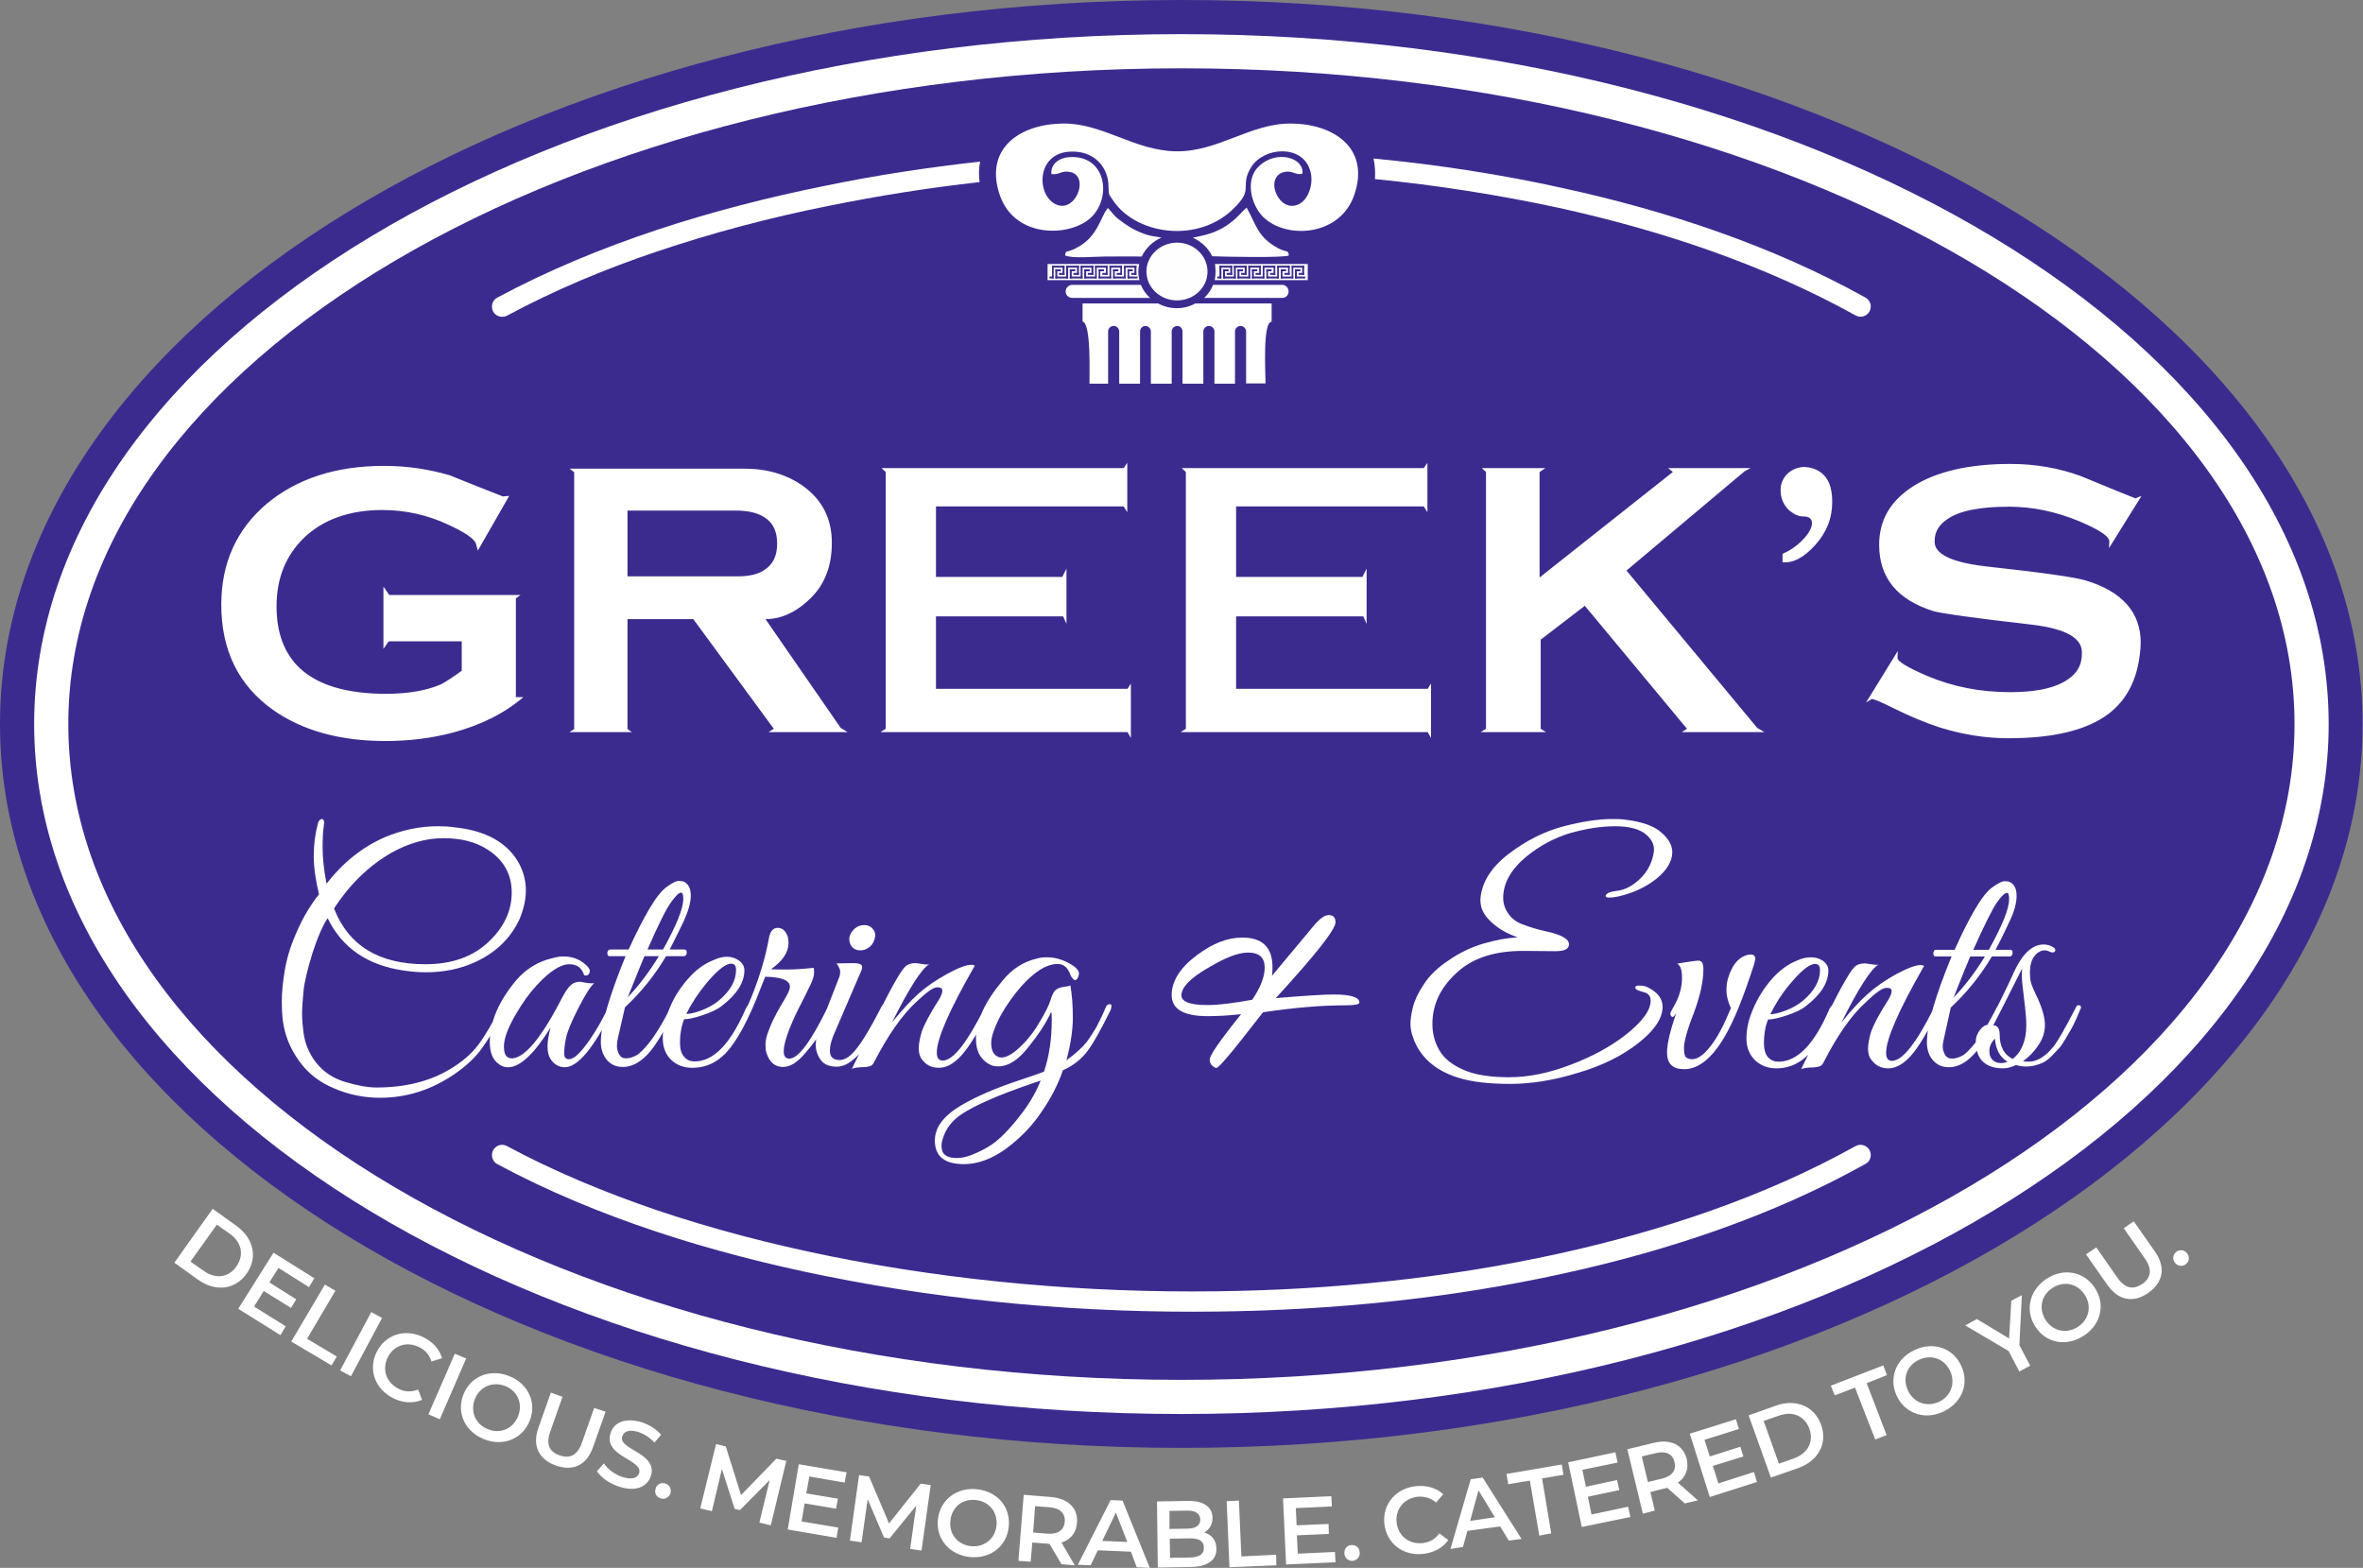
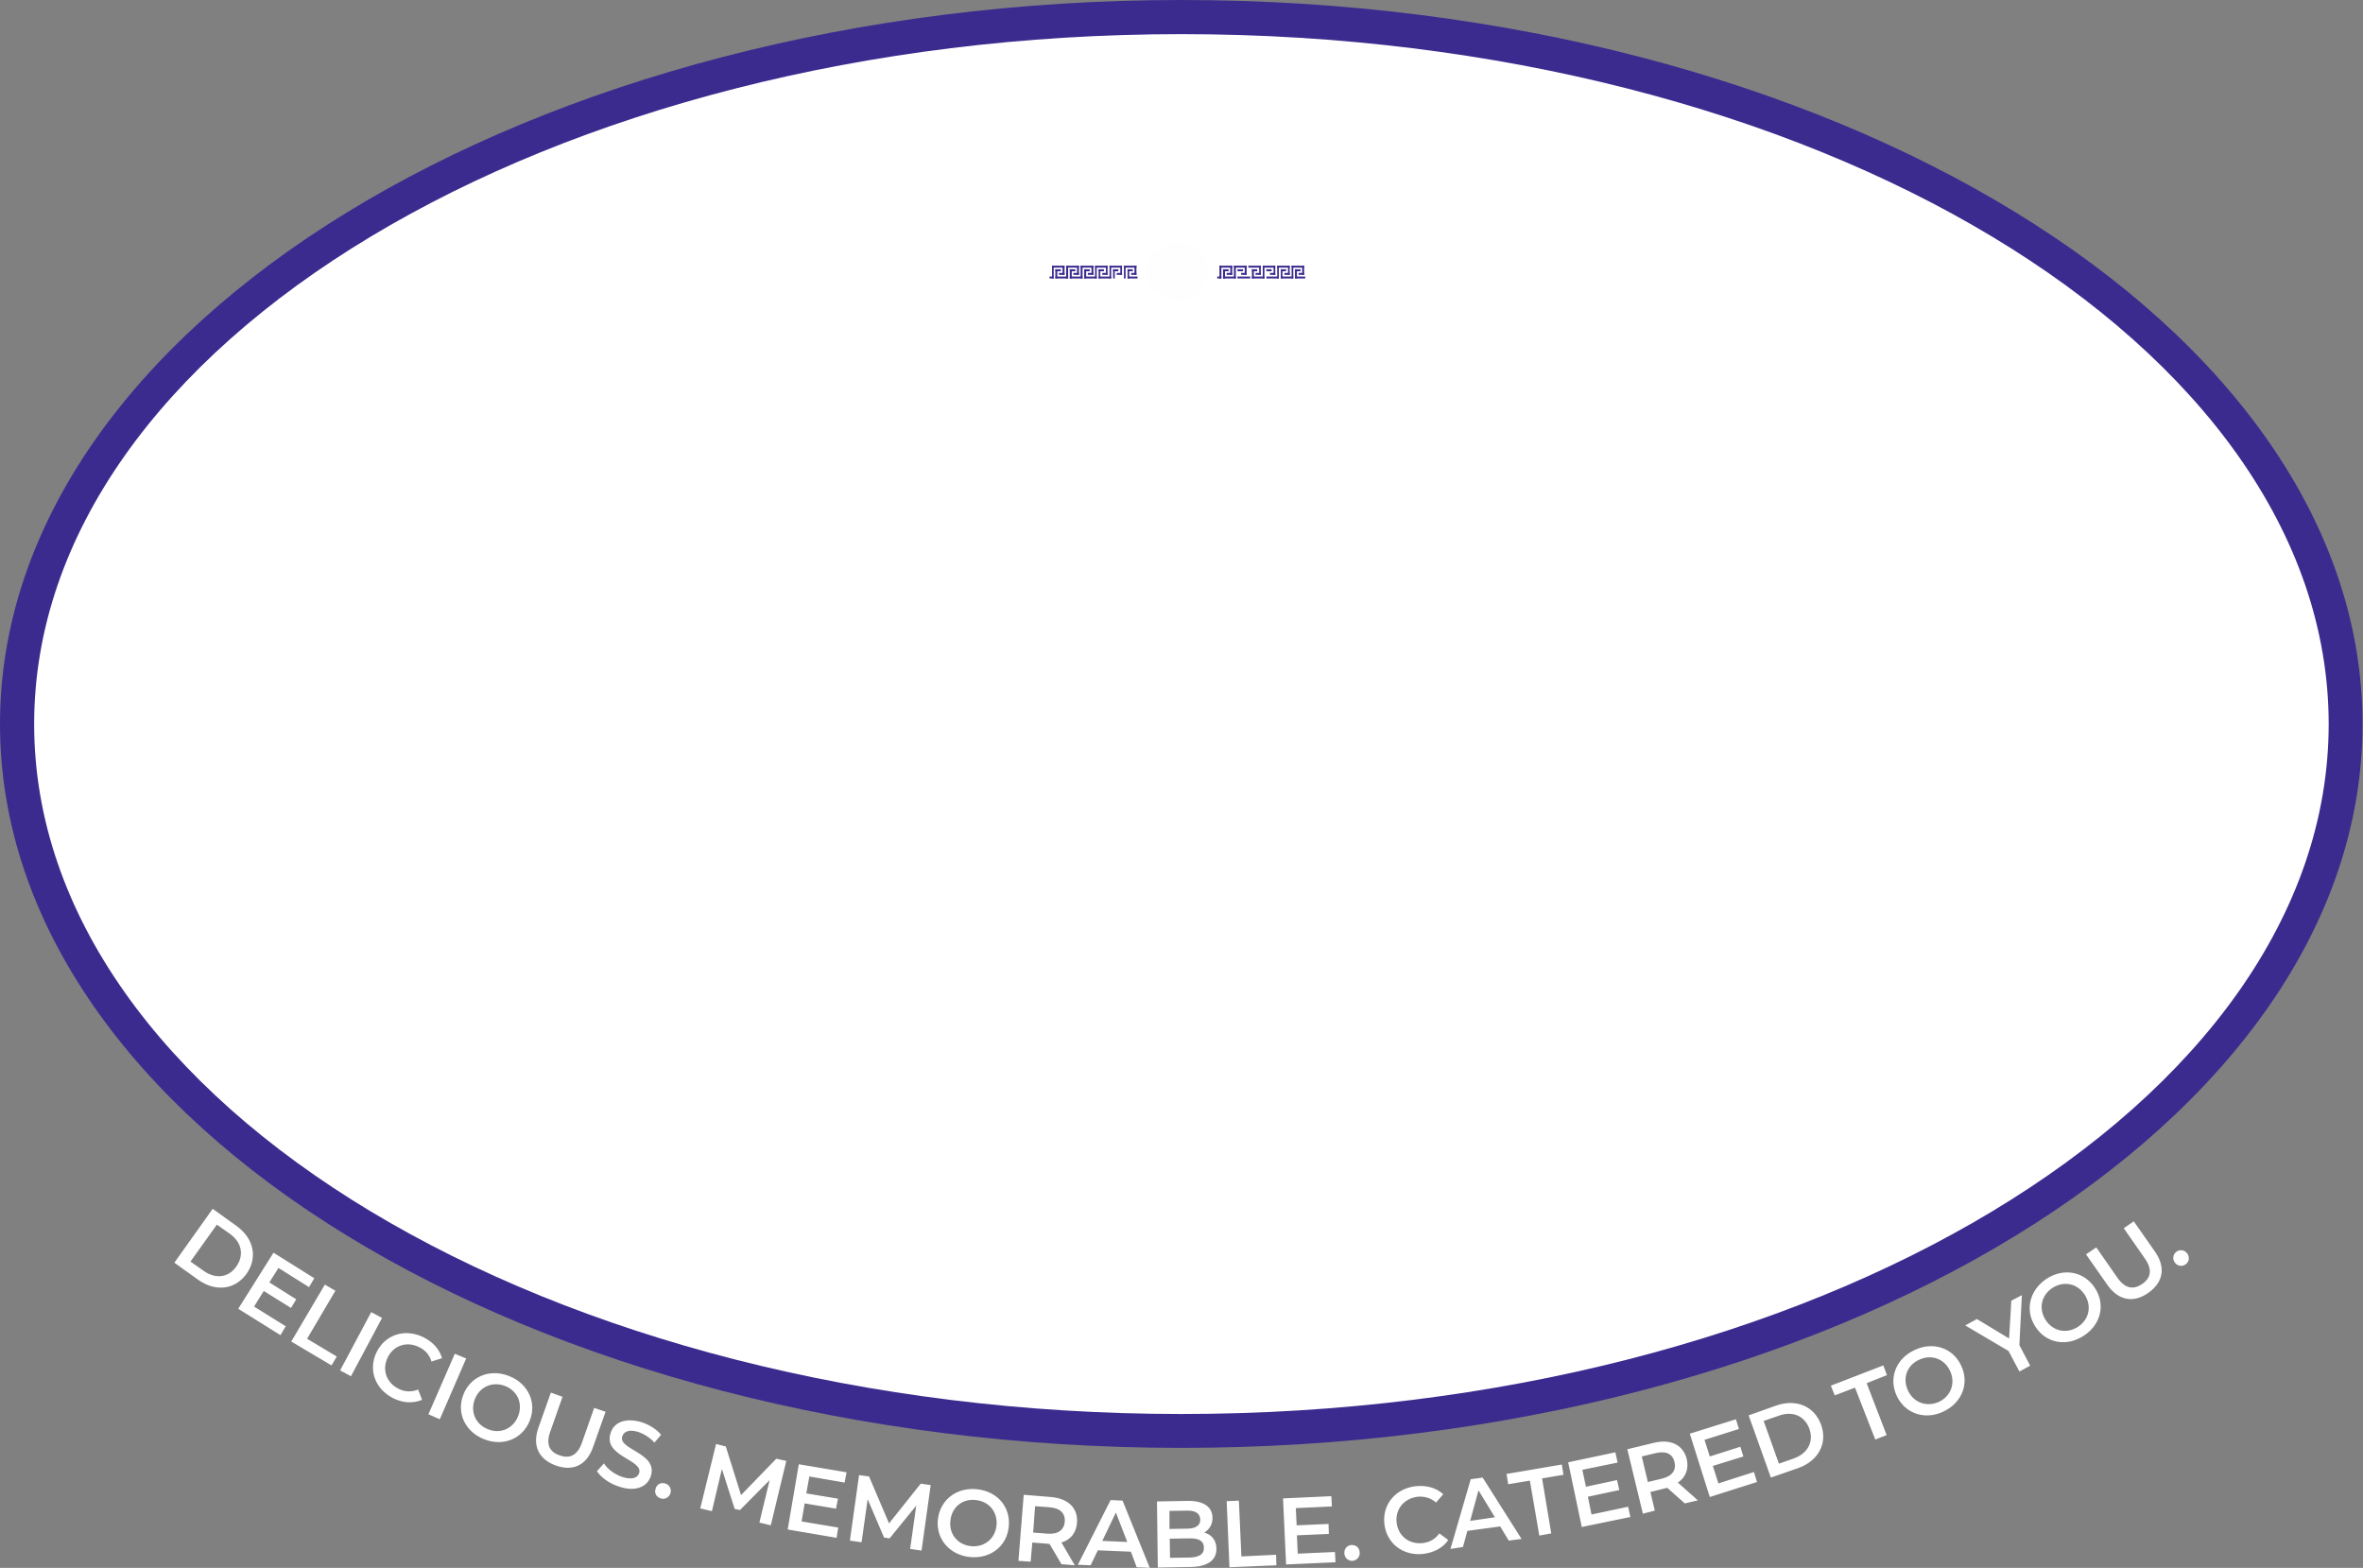
<svg xmlns="http://www.w3.org/2000/svg" width="100%" height="100%" viewBox="0 0 2571 1706" version="1.1" xml:space="preserve" style="fill-rule:evenodd;clip-rule:evenodd;stroke-linejoin:round;stroke-miterlimit:2;">
  <rect x="0" y="0" width="2571" height="1706" fill="#808080" stroke="none" />
  <g>
    <path d="M1285.4,1575.41c707.802,-0 1285.1,-353.75 1285.1,-787.554c-0,-433.804 -577.298,-787.856 -1285.1,-787.856c-707.801,-0 -1285.4,354.052 -1285.4,787.856c0,433.804 577.6,787.554 1285.4,787.554Z" style="fill:#3c2b8f;" />
    <path d="M1285.4,1538.55c687.562,0 1248.25,-337.436 1248.25,-750.698c-0,-413.564 -560.683,-750.699 -1248.25,-750.699c-687.561,0 -1248.24,337.135 -1248.24,750.699c0,413.262 560.683,750.698 1248.24,750.698Z" style="fill:#fff;" />
-     <path d="M1285.4,1501.4c667.02,0 1211.09,-320.519 1211.09,-713.541c0,-393.022 -544.067,-713.541 -1211.09,-713.541c-667.019,-0 -1211.09,320.519 -1211.09,713.541c-0,393.022 544.067,713.541 1211.09,713.541Z" style="fill:#3c2b8f;" />
    <path d="M569.443,758.553c-20.844,17.823 -46.522,30.511 -77.033,38.668c-22.959,6.042 -47.429,9.063 -73.106,9.063c-49.845,-0 -90.628,-11.48 -122.65,-34.137c-37.157,-26.584 -55.887,-64.648 -55.887,-114.191c0,-45.313 16.615,-81.867 49.241,-109.659c32.928,-27.49 75.523,-41.387 127.785,-41.387c25.074,0 48.939,3.625 71.596,10.271c19.334,7.855 38.366,15.407 57.7,22.959l6.948,-0.604l-34.137,59.512l-2.114,-7.552c-1.813,-5.438 -11.782,-12.084 -29.907,-20.542c-22.657,-10.573 -46.523,-16.011 -71.898,-16.011c-35.647,-0 -64.346,10.271 -85.19,30.209c-19.938,19.334 -29.907,44.106 -29.907,74.617c-0,29.001 8.458,51.356 25.375,67.366c19.938,18.428 51.054,27.793 93.649,27.793c24.469,-0 44.407,-3.625 59.814,-10.271c4.229,-2.115 11.782,-6.948 22.657,-14.803l-0,-32.022l-79.45,0l-5.74,8.157l0,-67.669l6.344,9.063l142.889,0l-5.135,3.625l-0,107.545l8.156,-0Zm352.844,38.064l-86.096,-0l5.739,-3.626l-87.606,-119.326l-71.596,0l-0,119.629l4.833,3.323l-67.97,-0l5.135,-3.323l0,-279.436l-4.833,-3.927l189.714,0c25.073,0 46.522,6.344 64.345,19.032c20.844,15.105 31.116,35.647 31.116,61.627c-0,24.469 -7.251,44.105 -21.751,58.908c-15.709,16.011 -32.626,24.167 -50.449,24.167l81.867,118.42l7.552,4.532Zm-76.732,-205.121c0,-12.386 -3.927,-21.448 -11.781,-27.188c-7.855,-6.042 -19.032,-8.761 -33.23,-8.761l-117.816,0l-0,71.596l119.024,-0c12.99,-0 22.959,-2.115 29.907,-6.948c9.365,-6.042 13.896,-15.407 13.896,-28.699Zm384.866,211.465l-3.625,-6.344l-268.862,-0l5.739,-3.626l0,-279.435l-4.531,-4.229l263.424,0l3.927,-5.74l0,53.773l-3.927,-6.344l-204.214,-0l0,76.731l137.452,0l4.531,-9.063l0,60.117l-3.625,-8.157l-138.358,0l0,78.846l208.444,0l3.625,-5.74l-0,59.211Zm326.561,-0l-3.625,-6.344l-268.862,-0l5.74,-3.626l-0,-279.435l-4.531,-4.229l263.424,0l3.927,-5.74l-0,53.773l-3.927,-6.344l-204.214,-0l-0,76.731l137.451,0l4.532,-9.063l-0,60.117l-3.625,-8.157l-138.358,0l-0,78.846l208.443,0l3.625,-5.74l0,59.211Zm362.813,-6.344l-90.024,-0l5.74,-3.626l-111.17,-133.826l-48.033,36.855l0,96.971l5.74,3.626l-70.991,-0l5.739,-3.626l0,-279.435l-4.531,-4.229l69.179,0l-6.344,4.229l0,114.795l145.004,-114.795l-5.135,-4.229l89.721,0l-6.344,3.323l-128.691,108.149l142.285,171.286l7.855,4.532Zm72.502,-263.425c0.906,4.23 1.208,8.459 1.208,12.99c0,17.824 -6.344,33.533 -18.73,47.127c-12.385,13.594 -24.167,19.636 -35.344,18.427l-0,-9.062c8.156,-3.626 15.406,-8.459 22.052,-15.407c6.646,-6.948 9.969,-12.99 9.969,-18.126c0,-4.833 -3.323,-7.25 -9.667,-7.25c-4.833,0 -9.667,-2.115 -14.802,-6.344c-6.344,-5.74 -9.667,-13.292 -9.667,-22.355c-0,-6.646 2.417,-12.385 6.948,-17.219c4.531,-4.531 10.573,-7.25 17.521,-7.854c8.157,-0 14.803,2.416 20.241,6.646c5.437,4.531 8.76,10.573 10.271,18.427Zm337.739,6.344l-35.345,56.794l0.302,-7.251c-0,-5.437 -10.875,-12.687 -32.324,-21.75c-25.376,-10.573 -51.054,-16.011 -76.731,-16.011c-32.022,-0 -54.679,4.531 -67.669,13.896c-8.761,6.042 -13.292,13.594 -13.292,22.959c-1.208,14.198 17.219,23.563 55.585,28.095c61.022,6.646 97.274,11.781 109.055,15.406c39.574,12.084 59.512,34.741 59.512,67.669c0,2.417 -0.302,4.531 -0.302,6.948c-0.302,2.115 -0.604,4.229 -0.604,5.438c-3.323,28.698 -14.803,50.449 -34.439,65.252c-23.563,17.521 -59.512,26.282 -108.451,26.282c-24.771,-0 -49.845,-3.928 -74.918,-11.782c-15.709,-5.136 -32.626,-12.084 -51.356,-21.449c-13.896,-6.948 -21.449,-9.969 -22.657,-9.364l-6.042,3.625l34.439,-55.887l-0.302,7.552c-0,3.625 10.875,10.271 32.626,19.636c28.094,11.782 57.699,17.521 89.721,17.521c24.771,0 44.105,-3.323 57.699,-10.573c13.595,-7.25 20.543,-17.219 20.543,-30.813c1.51,-16.917 -16.313,-27.491 -54.075,-32.022c-63.439,-7.25 -99.388,-12.386 -107.544,-14.803c-39.272,-12.385 -58.908,-36.251 -58.908,-72.2c-0,-26.584 12.083,-47.428 36.251,-63.137c25.375,-16.313 61.022,-24.771 106.638,-24.771c27.188,-0 52.866,4.531 76.731,13.292c19.636,8.156 39.575,16.313 59.21,24.167l6.647,-2.719Z" style="fill:#fff;fill-rule:nonzero;" />
    <path d="M413.564,1194.47c-17.219,-0 -34.136,-3.323 -50.147,-10.271c-16.011,-6.646 -28.699,-16.615 -38.064,-29.908c-9.667,-13.292 -15.407,-27.792 -17.521,-43.199c-0.907,-6.948 -1.209,-14.198 -1.209,-22.354c0,-7.855 0.907,-18.73 3.021,-31.72c2.115,-13.292 6.344,-27.793 13.292,-43.199c6.646,-15.407 14.803,-29.001 24.168,-40.783c-3.625,-15.104 -5.74,-29.001 -5.74,-41.386c-0,-12.688 1.51,-24.47 4.531,-35.647c0.302,-1.813 1.209,-3.021 2.115,-3.927c0.906,-0.605 1.813,-0.907 2.115,-0.907c2.416,0 3.021,2.719 2.114,8.157c-0.906,5.438 -1.208,13.292 -1.208,23.563c-0,9.969 1.208,22.959 4.229,38.668c17.824,-22.959 38.97,-39.876 63.137,-50.45c18.428,-7.854 38.064,-12.083 58.304,-12.083c6.042,-0 12.084,0.302 18.126,1.208c34.438,3.625 57.699,16.917 70.085,39.574c4.833,9.365 7.25,19.032 7.25,29.001c0,10.271 -2.417,20.542 -6.948,31.418c-9.969,21.448 -26.886,37.459 -50.751,47.73c-15.407,6.646 -32.324,9.969 -50.752,9.969c-7.854,0 -15.709,-0.604 -23.865,-1.812c-40.178,-5.74 -67.669,-24.772 -83.377,-57.096c-5.136,7.855 -10.876,20.542 -16.616,38.366c-5.437,17.823 -8.76,31.72 -9.666,41.386c-0.907,9.667 -1.511,17.522 -1.511,24.168c0,6.344 0.604,13.292 1.511,20.24c1.51,12.084 6.041,23.261 13.896,33.23c7.854,9.969 18.427,16.917 31.417,20.844c13.292,3.928 24.47,6.042 34.137,6.042c31.115,0 57.699,-6.646 79.45,-19.636c13.292,-7.854 23.563,-16.615 31.115,-26.584c7.553,-9.969 15.709,-23.865 24.168,-41.084c1.208,-3.021 2.719,-3.927 4.229,-3.021c1.208,0.906 1.208,3.021 -0.302,6.344c-8.459,17.219 -16.313,30.813 -23.563,40.782c-7.25,10.271 -17.219,19.636 -29.907,28.397c-25.074,17.219 -51.96,25.98 -81.263,25.98Zm-50.147,-206.027c15.708,40.48 48.939,60.72 99.388,60.72c28.397,0 51.053,-7.854 68.273,-23.865c16.917,-15.709 25.678,-33.834 25.678,-54.074c-0,-19.938 -8.761,-35.647 -26.282,-46.825c-12.99,-8.458 -29.001,-12.385 -48.033,-12.385c-19.032,-0 -38.064,5.437 -57.398,16.313c-24.167,14.198 -44.709,34.136 -61.626,60.116Zm283.06,81.263c-4.229,3.927 -9.969,12.99 -17.219,27.188c-7.251,14.198 -11.782,25.074 -13.292,32.022c-1.511,6.948 -2.115,12.688 -2.115,17.219c-0,4.229 1.51,6.344 5.135,6.344c4.23,-0 9.365,-3.927 15.709,-11.782c9.063,-11.177 18.126,-26.282 27.189,-44.407c0.906,-2.115 1.812,-3.323 3.02,-3.323c1.813,-0.906 2.719,-0 2.719,1.812c0,1.209 -0.302,2.417 -1.208,4.23c-20.542,41.386 -37.762,62.231 -51.96,62.231c-6.344,-0 -11.781,-3.021 -15.709,-9.365c-2.114,-3.323 -3.021,-7.855 -3.021,-13.292c0,-5.74 1.209,-12.386 3.323,-20.543c-17.823,28.699 -33.23,43.2 -46.22,43.2c-3.625,-0 -6.948,-0.907 -9.969,-3.323c-6.646,-4.532 -9.969,-12.688 -9.969,-24.168c0,-21.75 9.667,-44.105 28.397,-66.762c10.875,-12.688 24.167,-20.844 39.876,-24.47c4.229,-1.208 8.157,-1.812 12.084,-1.812c10.271,-0 19.032,3.625 25.98,10.875c2.416,2.417 3.021,4.834 2.114,6.948c-0.906,2.417 -2.719,3.323 -5.739,2.719c-2.417,-8.156 -7.855,-12.084 -16.011,-12.084c-9.667,0 -21.449,7.553 -35.647,22.959c-8.157,8.761 -15.709,19.334 -22.657,31.418c-8.459,14.5 -12.99,26.282 -12.99,35.043c-0,8.76 2.719,12.99 8.459,12.99c13.292,-0 31.115,-20.543 52.564,-61.627c4.229,-8.459 7.854,-14.198 10.875,-17.219c3.021,-3.021 6.646,-4.532 11.177,-4.532c0.907,0 3.021,0.604 6.646,1.209c3.927,0.604 6.646,0.604 8.459,0.302Zm7.25,64.043c0,-18.427 9.063,-49.543 26.886,-93.346l-17.521,-0c-0.906,-0 -1.813,-0.604 -2.115,-1.813c-0.302,-1.208 -0.302,-2.416 0.302,-3.625c0.605,-1.208 1.511,-1.812 2.719,-1.812l19.938,-0c8.157,-17.824 15.709,-32.626 22.657,-44.408c6.948,-11.782 13.292,-19.938 19.032,-23.865c5.74,-4.229 9.969,-6.344 12.688,-6.344c2.417,-0 4.229,0.302 5.437,0.604c5.136,2.417 7.855,7.552 7.855,15.407c-0,7.552 -2.719,16.917 -7.855,28.094c-5.135,10.876 -10.271,21.147 -15.104,30.512l16.011,-0c1.208,-0 2.114,0.604 2.416,1.812c0.303,1.209 0,2.417 -0.302,3.625c-0.604,1.209 -1.51,1.813 -2.718,1.813l-19.334,-0c-12.386,20.844 -27.189,39.272 -44.71,55.585l-7.854,34.136c-0.605,3.021 -0.907,5.74 -0.907,8.459c0,3.021 0.907,5.739 2.417,8.76c1.511,2.719 3.927,4.23 7.25,4.23c3.928,-0 8.157,-1.209 12.688,-3.928c10.876,-8.156 22.657,-25.073 35.647,-50.751c0.906,-2.115 2.115,-3.323 3.323,-3.625c1.208,-0.604 1.813,-0.302 2.115,0.604c0.302,1.208 -0,2.719 -0.907,5.136c-7.552,15.406 -13.292,26.282 -17.521,32.626c-12.084,19.636 -25.074,29.303 -38.668,29.303c-6.948,-0 -12.688,-2.417 -17.219,-7.553c-4.229,-5.135 -6.646,-11.781 -6.646,-19.636Zm67.669,-100.596c14.802,-26.584 22.052,-44.71 22.052,-55.283c0,-4.23 -0.906,-6.646 -2.416,-6.646c-2.417,-0 -6.042,3.625 -11.178,10.875c-5.135,6.948 -13.594,24.167 -25.375,51.054l16.917,-0Zm-4.532,7.25l-15.708,-0c-2.719,6.344 -8.761,21.146 -18.126,44.709c12.084,-12.687 23.261,-27.49 33.834,-44.709Zm27.491,68.575c-3.021,7.552 -4.532,16.011 -4.532,25.375c0,6.344 1.209,11.48 4.23,15.105c2.718,3.625 6.646,5.438 11.781,5.438c20.542,-0 38.97,-19.032 55.585,-57.398c1.511,-3.625 3.323,-5.135 5.438,-4.531c0.906,-0 1.51,0.604 1.51,1.51c0,0.907 -2.417,6.948 -7.552,17.522c-5.136,10.875 -10.271,19.636 -15.407,26.584c-11.177,15.708 -25.376,23.261 -42.293,23.261c-8.76,-0 -16.615,-2.719 -22.657,-8.459c-6.344,-6.042 -9.364,-13.896 -9.364,-23.865c-0,-10.271 2.416,-20.844 7.25,-32.022c4.531,-11.479 11.177,-22.053 19.636,-31.719c8.156,-9.667 17.521,-16.918 28.396,-21.147c5.136,-2.417 9.969,-3.625 14.803,-3.625c4.531,-0 9.063,1.51 12.99,4.229c3.927,3.021 5.74,6.646 5.74,10.271c-0,13.595 -8.157,26.282 -24.168,38.668c-4.833,3.927 -11.781,7.25 -20.844,10.271c-8.761,3.021 -15.709,4.532 -20.542,4.532Zm56.491,-53.773c-0,-4.531 -1.813,-6.646 -5.438,-6.646c-6.042,0 -15.709,7.553 -28.396,23.261c-7.553,9.365 -14.501,19.636 -20.241,31.418c3.928,-0 9.365,-1.208 16.615,-3.927c7.251,-2.719 13.595,-6.344 19.032,-10.876c12.386,-10.573 18.428,-21.448 18.428,-33.23Zm57.095,-29.303c0,10.272 -6.344,19.636 -19.032,28.699c4.532,0.302 10.272,0.302 17.824,0.302c7.552,0 16.917,-0.604 28.397,-1.812c0.604,0.906 0.604,2.718 0.604,5.437c-0,3.021 -1.209,7.251 -3.927,12.99c-2.719,5.74 -5.136,10.574 -7.251,14.803c-2.114,4.229 -4.229,8.156 -6.042,11.781c-1.812,3.625 -3.927,8.157 -6.343,13.595c-2.417,5.437 -4.23,10.271 -5.74,14.802c-5.74,16.917 -4.834,25.376 2.417,25.376c9.666,-0 23.563,-18.73 41.688,-55.887c1.511,-3.021 3.021,-4.23 3.927,-3.625c0.907,0.906 1.511,1.51 1.511,2.718c-0,0.907 -1.511,4.532 -4.229,10.272c-3.021,6.041 -6.042,12.083 -9.365,18.427c-3.625,6.344 -8.761,13.594 -16.011,21.751c-8.459,10.271 -16.615,15.407 -24.47,15.407c-8.76,-0 -14.802,-5.136 -18.125,-15.709c-0.604,-2.115 -0.906,-5.136 -0.906,-9.063c-0,-3.927 1.208,-9.365 3.927,-16.011c2.417,-6.948 6.646,-15.105 12.083,-24.771c5.74,-9.365 8.761,-15.105 9.365,-16.918c0.605,-1.51 1.209,-3.323 1.209,-4.833c-0,-6.948 -9.063,-10.573 -26.886,-10.875l-4.23,10.573c-13.896,36.855 -27.49,61.627 -40.48,74.314c-2.417,1.813 -3.323,1.209 -3.323,-2.114c-0,-0.604 0.302,-1.511 0.604,-2.417c12.386,-16.615 23.261,-35.949 32.626,-58.606c9.063,-22.657 15.407,-44.105 19.032,-64.647c1.51,-6.949 4.531,-10.272 9.365,-10.272c5.135,0 8.458,3.021 10.875,9.365c0.604,2.115 0.906,4.23 0.906,6.948Zm88.513,4.23c-3.323,2.719 -6.646,3.927 -10.573,3.927c-3.625,-0 -6.646,-1.208 -9.063,-3.927c-2.114,-2.719 -3.021,-6.042 -2.719,-9.969c0.605,-3.625 2.719,-6.948 5.74,-9.667c3.021,-2.719 6.646,-3.927 10.573,-3.927c3.625,-0 6.646,1.208 9.063,3.927c2.417,2.719 3.323,6.042 2.417,9.667c-0.604,3.927 -2.417,7.25 -5.438,9.969Zm-32.928,123.253c4.229,0 8.761,-2.114 13.292,-6.646c8.459,-8.156 18.73,-25.073 31.72,-50.449c1.51,-3.323 3.021,-4.532 4.531,-3.021c0.604,0.302 0.604,1.208 0.604,2.115c0,0.906 -0.906,3.323 -2.718,7.25c-1.511,3.927 -3.323,7.552 -4.834,10.573c-1.208,3.323 -4.229,8.459 -8.156,15.407c-4.23,6.948 -8.157,12.385 -11.48,16.313c-9.063,10.573 -17.823,15.708 -25.98,15.708c-8.156,0 -13.896,-2.416 -17.521,-7.25c-3.625,-5.135 -5.438,-10.573 -5.438,-16.615c0,-6.042 1.511,-12.688 4.532,-19.636l21.448,-54.981c0.302,-1.208 0.604,-3.02 0.604,-5.135c0,-2.417 -1.51,-5.136 -3.927,-8.761l18.428,-0.302c5.135,0 8.156,0.906 9.063,2.719c0.906,1.812 -0,4.833 -2.115,9.063l-26.886,62.533c-3.927,8.458 -5.74,15.406 -5.74,21.146c-0,6.646 3.625,9.969 10.573,9.969Zm147.119,-102.711c-27.792,48.335 -41.387,79.752 -41.387,94.555c0,5.739 2.115,8.76 6.344,8.76c11.48,0 26.584,-19.333 45.918,-58.001c1.511,-3.323 2.719,-4.532 4.23,-3.927c1.208,0.906 1.812,1.812 1.812,2.718c0,1.209 -0.302,2.417 -1.208,4.23c-11.782,23.865 -22.053,40.178 -30.209,49.241c-8.157,9.062 -16.313,13.594 -24.47,13.594c-8.156,-0 -14.198,-3.021 -18.73,-9.365c-2.114,-2.719 -3.323,-6.646 -3.323,-11.782c0,-5.135 1.209,-11.177 3.323,-18.427c2.417,-6.948 8.459,-18.73 18.73,-34.741c2.417,-4.229 3.625,-7.25 3.625,-9.667c0,-2.417 -1.812,-3.625 -5.74,-3.625c-3.927,0 -11.177,5.136 -21.75,15.105c-16.313,14.802 -31.72,37.157 -46.824,66.46c-1.209,2.417 -2.719,3.927 -4.532,4.229c-1.51,0.604 -4.833,1.209 -9.969,1.209c-4.833,0.302 -8.156,0.906 -9.667,1.812c3.625,-7.25 10.573,-21.75 21.147,-44.105c18.729,-38.97 31.115,-61.627 36.855,-67.065c2.719,-2.719 6.646,-3.927 11.177,-3.927c0.907,0 3.323,0.302 6.948,0.906c3.626,0.605 6.344,0.907 8.157,0.302c-8.157,4.532 -21.751,25.678 -40.48,63.138c10.573,-12.99 19.938,-23.261 28.698,-31.116c8.459,-7.552 19.032,-14.802 31.116,-21.448c12.083,-6.646 20.844,-9.969 26.282,-9.969c1.51,-0 2.719,0.302 3.927,0.906Zm-11.782,215.996c-21.146,-0 -31.719,-8.459 -31.719,-25.678c-0,-14.501 9.667,-27.188 29.303,-38.668c16.615,-9.667 37.761,-18.73 63.439,-27.188c11.782,-3.927 20.542,-6.948 25.98,-9.063c5.74,-16.917 8.458,-35.647 8.458,-55.887c0,-3.927 0,-6.948 -0.604,-9.063c-6.042,12.99 -14.802,25.98 -25.678,39.272c-12.99,16.313 -25.979,22.355 -38.667,19.032c-11.782,-5.136 -17.522,-14.802 -17.522,-29.001c0,-19.334 9.667,-40.48 29.001,-63.439c10.271,-12.688 22.657,-20.542 36.855,-23.865c3.928,-1.209 7.553,-1.511 11.48,-1.511c9.969,0 19.938,3.323 29.605,9.969c3.323,2.719 5.135,5.438 5.135,7.25c0,2.115 -0.604,3.928 -1.812,6.042c-1.511,1.813 -2.719,2.115 -4.229,0.604c-1.511,-1.51 -2.417,-2.718 -3.021,-4.229c-2.719,-8.156 -7.553,-12.386 -13.897,-12.386c-12.083,0 -25.375,8.157 -40.178,24.772c-8.156,9.365 -15.406,19.636 -21.448,30.209c-7.25,13.594 -10.876,23.865 -10.876,31.116c0,7.25 2.115,12.083 6.646,14.5c1.511,0.906 3.021,1.208 4.532,1.208c5.135,0 11.781,-3.625 19.334,-10.573c7.854,-7.25 15.104,-16.011 21.448,-26.886c6.646,-10.875 10.876,-19.334 12.688,-25.376c1.813,-6.042 3.927,-9.969 6.646,-11.479c2.417,-1.511 5.438,-2.417 8.459,-2.719c3.021,-0.302 5.135,-0.604 6.344,-1.511c1.812,9.97 2.718,21.751 2.718,35.345c0,13.594 -2.416,29.001 -6.948,46.22c10.271,-7.552 17.522,-14.198 22.053,-19.938c4.229,-5.74 7.552,-11.177 10.271,-15.709c2.417,-4.833 4.834,-9.364 6.948,-13.896c1.813,-4.531 3.323,-7.552 3.927,-9.063c0.605,-1.208 1.813,-2.114 3.323,-2.416c1.511,-0.302 2.417,0.302 2.417,2.114c0,1.209 -0.302,2.417 -0.906,4.23c-9.969,20.24 -18.126,35.042 -24.772,44.105c-6.646,9.063 -15.708,16.313 -27.188,21.449c-5.135,15.406 -12.99,30.511 -23.261,45.313c-9.969,15.105 -22.959,28.397 -38.366,39.877c-15.406,11.177 -30.813,16.917 -45.918,16.917Zm-24.469,-19.334c-0,8.458 5.438,12.688 16.313,12.688c6.646,-0 13.896,-1.813 22.053,-5.74c8.156,-3.625 14.802,-7.552 20.24,-11.782c9.063,-7.25 19.334,-18.427 30.209,-32.928c8.459,-11.479 14.802,-22.959 19.032,-33.834l-11.48,3.927c-35.042,12.084 -59.814,22.959 -74.012,32.324c-10.573,6.948 -17.522,15.709 -20.845,26.584c-1.208,3.323 -1.51,6.344 -1.51,8.761Z" style="fill:#fff;fill-rule:nonzero;" />
    <path d="M1388.11,1086.02c29.605,-2.417 50.751,-3.927 63.137,-3.927c18.428,-0 27.792,3.02 27.792,8.76c0,2.115 -5.437,3.021 -15.708,3.021c-24.772,0 -54.679,2.417 -89.118,7.552l-24.167,30.814c-15.709,19.938 -24.771,29.907 -26.886,29.907c-4.531,-1.813 -6.948,-4.834 -6.948,-9.365c-0,-4.531 11.479,-21.146 34.136,-49.241c-14.198,1.51 -26.282,2.115 -36.251,2.115c-26.282,-0 -39.272,-7.553 -39.272,-22.959c0,-15.105 9.063,-29.605 27.188,-43.199c17.22,-12.99 33.533,-19.334 49.544,-19.334c22.052,-0 32.928,10.573 32.928,32.323c-0,3.021 -0,6.042 -0.605,9.365l45.616,-54.678c6.646,-7.855 11.782,-11.48 16.011,-11.48c5.136,0 7.552,2.417 7.552,7.855c0,7.854 -21.75,35.344 -64.949,82.471Zm-25.678,1.812c9.063,-13.292 13.594,-25.073 13.594,-35.042c0,-10.876 -6.042,-16.313 -18.126,-16.313c-10.573,-0 -24.771,5.437 -42.897,16.313c-19.636,11.177 -29.605,21.448 -29.605,30.209c0,6.948 9.365,10.573 28.095,10.573c12.688,-0 29.001,-2.115 48.939,-5.74Z" style="fill:#fff;fill-rule:nonzero;" />
    <path d="M1692.62,1034.97l-35.949,-0.302c-29.302,0 -52.564,7.25 -69.179,21.449c-19.333,16.615 -29,35.949 -29,58.001c-0,10.271 2.416,19.636 7.25,28.095c4.833,8.76 13.292,16.011 25.678,21.448c12.385,5.74 29.303,8.459 50.449,8.459c21.146,-0 43.501,-4.531 67.064,-13.594c23.261,-8.761 43.2,-19.636 59.21,-32.022c18.428,-14.5 27.793,-26.886 27.793,-37.761c-0,-5.136 -2.719,-8.157 -8.157,-9.365c-5.437,-1.511 -8.156,-2.719 -8.458,-4.23c-0.302,-2.114 1.208,-3.021 5.135,-2.718c3.625,-0 6.948,0.906 9.365,2.416c9.969,5.136 15.105,12.084 15.105,20.543c-0,12.687 -8.761,25.677 -25.98,39.272c-17.521,13.896 -39.272,24.771 -65.856,32.625c-26.282,8.157 -51.054,12.084 -74.013,12.084c-22.959,0 -41.688,-2.115 -56.189,-6.646c-25.376,-7.854 -41.688,-22.355 -49.241,-43.199c-2.114,-5.438 -3.021,-10.573 -3.021,-15.407c0,-5.135 0.907,-11.177 2.719,-18.427c1.813,-7.251 5.74,-15.709 12.084,-25.074c6.042,-9.365 15.104,-18.126 27.188,-25.98c11.782,-8.156 24.47,-14.198 38.064,-18.125c13.594,-3.928 25.677,-6.042 36.553,-6.646c-11.48,-3.928 -20.845,-9.365 -28.699,-16.616c-7.854,-7.25 -11.782,-14.802 -11.782,-23.261l0,-2.114c1.511,-18.126 11.782,-34.137 30.512,-48.637c19.032,-14.5 38.668,-24.469 59.21,-29.907c20.542,-5.438 38.365,-8.157 53.47,-8.157c4.531,0 9.063,0 13.594,0.605c18.73,2.114 32.022,6.948 39.876,13.896c8.157,6.948 12.084,14.198 12.084,21.448c0,9.969 -5.74,19.636 -17.219,29.001c-11.48,9.063 -25.376,15.709 -41.689,19.334c-4.229,0.906 -7.25,1.208 -9.969,1.208c-2.417,0 -3.625,-0.604 -3.625,-2.114c0.906,-2.719 4.833,-4.23 11.479,-5.136c6.646,-0.604 13.293,-3.323 19.636,-7.854c12.386,-9.063 19.636,-21.147 21.449,-35.647l-0,-1.813c-0,-5.739 -2.719,-10.875 -8.157,-15.708c-6.646,-6.042 -18.125,-9.365 -33.834,-9.365c-16.011,-0 -32.324,2.719 -49.543,7.552c-16.917,5.136 -32.626,13.594 -46.824,25.074c-16.917,13.896 -25.678,29.001 -25.678,45.313c0,6.647 2.115,12.386 6.042,17.824c3.927,5.438 9.667,9.365 17.219,11.782c7.25,2.718 14.803,4.833 22.657,6.646c17.219,3.625 25.678,8.458 25.678,14.198c-0,5.135 -4.834,7.552 -14.501,7.552Zm217.205,8.761l-1.511,6.042c-11.479,35.647 -22.053,61.626 -31.72,77.939c-13.896,23.866 -28.698,35.647 -44.105,35.647c-12.688,0 -18.73,-6.042 -18.73,-18.125c0,-9.063 3.323,-23.563 9.969,-42.595c-2.416,3.625 -3.927,4.833 -5.135,3.323c-1.209,-1.209 -1.511,-2.719 -0.907,-4.532l6.042,-11.177c4.23,-8.761 6.344,-17.521 6.344,-26.282c0,-8.761 -1.812,-13.896 -5.437,-15.407c13.594,-2.416 21.448,-3.323 23.563,-3.323c2.114,0.302 3.625,1.209 4.229,3.021c0.604,1.813 0.906,3.625 0.906,6.042c0,13.594 -3.625,29.605 -10.573,48.335c-7.25,18.427 -10.573,31.115 -10.573,37.459c-0,6.344 0.906,9.969 3.021,10.875c1.812,1.209 3.927,1.511 6.042,1.511c5.739,-0 12.385,-4.531 19.636,-13.896c7.552,-9.365 14.802,-23.261 22.354,-41.689c-3.323,-7.25 -4.833,-13.594 -4.833,-19.032c-0,-5.437 0.604,-10.271 2.115,-14.5c3.927,-12.688 10.271,-20.845 19.031,-23.865c1.813,-0.605 3.626,-0.907 5.136,-0.907c3.625,0 5.136,1.511 5.136,5.136Zm13.896,65.554c-3.021,7.552 -4.532,16.011 -4.532,25.376c0,6.343 1.209,11.479 3.928,15.104c3.021,3.625 6.948,5.438 12.083,5.438c20.24,-0 38.97,-19.032 55.283,-57.398c1.813,-3.625 3.625,-5.135 5.74,-4.531c0.906,-0 1.51,0.604 1.51,1.51c0,0.907 -2.719,6.948 -7.552,17.824c-5.136,10.875 -10.271,19.636 -15.407,26.282c-11.479,15.709 -25.375,23.563 -42.293,23.563c-9.062,-0 -16.615,-3.021 -22.959,-8.761c-6.041,-6.042 -9.364,-13.896 -9.364,-23.865c-0,-10.271 2.416,-20.844 7.25,-32.022c4.833,-11.479 11.479,-22.052 19.636,-31.719c8.458,-9.667 17.823,-16.918 28.699,-21.147c5.135,-2.417 9.969,-3.323 14.802,-3.323c4.531,0 9.063,1.209 12.99,3.927c3.927,3.021 5.74,6.646 5.74,10.271c-0,13.595 -8.157,26.283 -24.168,38.668c-4.833,3.927 -11.781,7.25 -20.844,10.271c-9.063,3.021 -15.709,4.532 -20.542,4.532Zm56.491,-53.773c-0,-4.531 -1.813,-6.646 -5.438,-6.646c-6.344,0 -15.708,7.855 -28.396,23.261c-7.855,9.365 -14.501,19.939 -20.24,31.418c3.927,0 9.364,-1.208 16.615,-3.927c7.25,-2.719 13.594,-6.344 19.031,-10.875c12.386,-10.574 18.428,-21.449 18.428,-33.231Zm113.284,-4.531c-27.792,48.335 -41.386,79.752 -41.386,94.555c-0,5.74 2.115,8.76 6.344,8.76c11.479,0 26.584,-19.333 45.918,-58.001c1.51,-3.323 2.719,-4.532 4.229,-3.927c1.208,0.906 1.813,1.812 1.813,2.718c-0,1.209 -0.302,2.417 -1.209,4.23c-12.083,23.865 -22.052,40.48 -30.209,49.543c-8.156,9.063 -16.313,13.594 -24.469,13.594c-8.157,-0 -14.199,-3.323 -18.73,-9.667c-2.115,-2.719 -3.323,-6.646 -3.323,-11.782c-0,-5.135 1.208,-11.177 3.323,-18.427c2.417,-6.948 8.458,-18.73 18.73,-34.741c2.416,-3.927 3.625,-7.25 3.625,-9.667c-0,-2.416 -1.813,-3.323 -5.74,-3.323c-3.927,0 -11.177,4.834 -21.751,15.105c-16.313,14.5 -31.719,36.855 -46.824,66.46c-1.208,2.115 -2.719,3.625 -4.531,3.927c-1.511,0.605 -4.834,1.209 -9.969,1.209c-4.834,0.302 -8.157,0.906 -9.667,1.812c3.625,-7.25 10.573,-21.75 21.146,-44.105c18.73,-38.97 31.116,-61.325 36.855,-67.065c2.719,-2.718 6.646,-3.927 11.178,-3.927c0.906,0 3.323,0.302 6.948,0.906c3.625,0.605 6.344,0.907 8.156,0.303c-8.156,4.531 -21.75,25.677 -40.48,63.137c10.271,-12.99 19.938,-23.261 28.699,-31.116c8.458,-7.552 18.73,-14.802 30.813,-21.448c12.386,-6.646 21.147,-9.969 26.584,-9.969c1.511,-0 2.719,0.302 3.927,0.906Zm3.021,83.075c0,-18.427 8.761,-49.543 26.887,-93.346l-17.522,-0c-1.208,-0 -1.812,-0.604 -2.114,-1.813c-0.605,-1.208 -0.302,-2.416 0.302,-3.625c0.302,-1.208 1.208,-1.812 2.416,-1.812l20.241,-0c7.854,-17.824 15.406,-32.626 22.354,-44.408c6.949,-11.781 13.292,-19.938 19.032,-23.865c6.042,-4.229 10.271,-6.344 12.688,-6.344c2.719,-0 4.531,0.302 5.438,0.604c5.437,2.417 7.854,7.552 7.854,15.407c0,7.552 -2.417,16.917 -7.854,28.094c-5.136,10.876 -9.969,21.147 -15.105,30.512l16.313,-0c1.208,-0 1.813,0.604 2.115,1.812c0.302,1.209 0.302,2.417 -0.302,3.625c-0.605,1.209 -1.511,1.813 -2.417,1.813l-19.636,-0c-12.386,20.844 -27.188,39.272 -44.71,55.585l-7.552,34.136c-0.604,3.021 -1.208,5.74 -1.208,8.459c-0,3.021 0.906,5.74 2.416,8.76c1.511,2.719 4.23,4.23 7.553,4.23c3.625,-0 7.854,-1.209 12.688,-3.927c10.573,-8.157 22.656,-25.074 35.646,-50.752c0.907,-2.115 1.813,-3.323 3.021,-3.625c1.209,-0.604 2.115,-0.302 2.115,0.906c0.302,0.907 -0,2.417 -0.906,4.834c-7.251,15.406 -13.292,26.282 -17.522,32.928c-12.083,19.334 -24.771,29.001 -38.365,29.001c-6.948,-0 -12.688,-2.417 -17.22,-7.553c-4.531,-5.135 -6.646,-11.781 -6.646,-19.636Zm67.367,-100.596c14.802,-26.584 22.053,-44.71 22.053,-54.981c-0,-4.531 -0.605,-6.948 -2.115,-6.948c-2.719,-0 -6.344,3.625 -11.48,10.875c-4.833,7.25 -13.292,24.168 -25.375,51.054l16.917,-0Zm-4.229,7.25l-16.011,-0c-2.719,6.344 -8.761,21.146 -18.126,44.71c12.084,-12.386 23.563,-27.491 34.137,-44.71Zm41.386,113.889c3.021,0.604 5.136,0.604 6.042,0.604c9.063,-0 17.823,-5.136 26.584,-15.709c4.834,-5.74 13.292,-20.542 25.376,-44.105c0.302,-0.907 1.208,-1.511 2.115,-1.511c2.114,-0.302 3.02,0.604 3.02,2.417c0,0.302 -0.302,1.51 -1.51,3.625c-0.906,2.115 -1.813,4.531 -2.719,6.646c-0.906,2.115 -2.417,5.136 -4.229,9.063c-2.115,3.927 -3.927,7.25 -5.438,9.667c-1.51,2.718 -3.323,5.739 -5.437,9.062c-2.115,3.626 -4.532,6.344 -6.646,8.459l-7.251,7.552c-3.625,3.625 -8.156,6.344 -13.292,7.855c-8.156,2.719 -16.313,3.021 -24.167,0.604c-5.136,2.417 -9.667,3.625 -13.896,3.625c-15.709,-0 -25.376,-6.344 -28.699,-19.032c-0.604,-2.719 -1.208,-6.344 -1.208,-10.573c-0,-3.927 1.51,-7.854 4.229,-11.782c3.021,-3.927 5.74,-5.739 9.063,-6.041c11.479,-21.751 21.146,-41.387 29,-58.908c9.063,-19.032 19.636,-28.397 31.418,-28.397c3.021,-0 6.042,0.604 9.063,2.115c3.021,1.51 4.229,3.021 3.625,4.833c-0.906,1.813 -2.417,2.115 -5.136,1.208c-2.416,-1.208 -4.531,-1.812 -6.344,-1.812c-1.812,-0 -3.323,0.302 -4.531,0.906c-7.552,3.625 -11.479,11.48 -11.479,23.261c-0,6.344 0.906,11.48 2.718,15.407c1.813,4.229 3.625,8.459 6.042,13.292c5.136,11.479 7.552,21.146 7.552,28.397c0,7.25 -2.114,14.802 -6.948,21.75c-4.833,7.25 -10.271,12.99 -16.917,17.522Zm-11.177,-2.417c9.667,-7.552 14.802,-19.938 14.802,-36.855c0,-6.948 -0.906,-16.313 -2.416,-28.397c-1.511,-12.084 -2.417,-20.542 -2.417,-24.772c-0,-4.229 -0,-6.948 0.302,-8.458c-16.917,33.834 -27.49,54.679 -31.418,61.929c4.532,-0 6.948,3.323 6.948,9.969c0,13.292 4.834,22.052 14.199,26.584Zm-25.376,-9.063c0,1.511 0.302,3.021 0.302,4.531c1.813,6.042 6.042,9.063 12.688,9.063c2.417,0 4.834,-0.604 6.646,-1.51c-8.459,-5.136 -12.688,-13.594 -13.594,-25.074c-3.927,3.927 -6.042,8.459 -6.042,12.99Z" style="fill:#fff;fill-rule:nonzero;" />
    <path d="M1144.02,189.412c8.761,1.208 10.876,-4.532 21.147,-2.115c20.844,5.438 4.229,46.522 -17.522,34.439c-20.24,-10.876 -19.938,-56.19 18.126,-56.794c24.167,-0.604 38.668,15.709 40.178,34.741c0.906,13.292 -1.208,9.063 5.74,19.334c26.282,38.063 99.388,47.73 137.452,0.302c12.083,-14.501 0.604,-19.032 12.386,-37.762c13.896,-21.75 54.98,-24.469 63.741,3.323c4.833,14.501 -1.813,31.116 -10.271,36.251c-22.053,13.897 -40.178,-26.584 -19.334,-33.532c10.271,-3.323 14.198,3.927 21.449,1.208c1.812,-17.219 -27.793,-25.979 -46.825,-8.458c-16.313,14.5 -9.063,42.595 3.927,55.585c25.074,24.771 83.982,21.448 99.389,-24.168c17.219,-50.751 -22.657,-77.335 -69.784,-77.335c-43.803,-0 -78.543,30.813 -124.159,30.209c-45.616,-0.604 -80.055,-31.115 -124.16,-30.209c-46.522,0.906 -84.888,27.49 -67.669,77.94c16.615,48.032 77.94,45.616 99.993,23.563c22.355,-22.657 14.802,-67.669 -24.47,-64.95c-10.573,0.604 -20.542,7.25 -19.334,18.428Z" style="fill:#fff;" />
    <path d="M1321.95,287.289l100.898,0l0,17.522l-101.201,-0c0.605,-3.021 0.907,-6.042 0.907,-9.365c-0,-2.719 -0.302,-5.438 -0.604,-8.157Z" style="fill:#fff;" />
    <path d="M1139.79,287.289l99.69,0c-0.604,2.719 -0.906,5.438 -0.906,8.157c0,3.323 0.302,6.344 1.209,9.365l-99.993,-0l0,-17.522Z" style="fill:#fff;" />
    <path d="M1318.93,278.831c16.01,0.604 78.544,1.812 83.377,-0.906c-0.906,-7.251 -2.417,-1.813 -15.407,-9.969c-18.729,-11.48 -20.542,-24.168 -30.511,-41.991c-4.531,3.625 -7.552,7.854 -12.084,11.781c-18.427,16.918 -36.251,18.428 -46.522,20.845c9.365,4.229 16.917,11.479 21.147,20.24Z" style="fill:#fff;" />
    <path d="M1263.65,258.591c-4.834,-1.209 -10.876,-1.511 -15.407,-3.021c-13.292,-4.229 -21.146,-9.365 -31.417,-17.219c-5.74,-4.532 -6.949,-7.553 -11.48,-12.084l-2.719,3.927c-6.344,11.177 -10.573,27.49 -28.699,38.064c-2.114,1.208 -5.437,3.021 -8.76,4.229c-6.042,2.115 -5.438,-0 -6.344,5.438c7.854,3.625 32.324,1.208 42.595,1.208c13.594,-0 27.188,-0.302 40.782,-0c4.23,-9.063 12.084,-16.615 21.449,-20.542Z" style="fill:#fff;" />
    <path d="M1280.57,326.864c18.428,-0 33.23,-13.897 33.23,-31.418c0,-17.219 -14.802,-31.418 -33.23,-31.418c-18.126,0 -33.23,14.199 -33.23,31.418c-0,17.521 15.104,31.418 33.23,31.418Z" style="fill:#fefefe;" />
    <path d="M1166.68,309.946l74.617,0c2.115,5.438 5.74,10.272 9.969,14.199l-84.586,-0c-3.927,-0 -7.25,-3.021 -7.25,-6.948c0,-3.928 3.323,-7.251 7.25,-7.251Zm153.161,0l75.221,0c3.927,0 6.948,3.323 6.948,7.251c-0,3.927 -3.021,6.948 -6.948,6.948l-84.888,-0c4.229,-3.927 7.552,-8.761 9.667,-14.199Z" style="fill:#fff;" />
    <rect x="1141.91" y="300.884" width="4.531" height="2.115" style="fill:#3c2b8f;" />
    <rect x="1144.63" y="289.102" width="1.813" height="13.896" style="fill:#3c2b8f;" />
    <rect x="1144.63" y="289.102" width="13.594" height="2.115" style="fill:#3c2b8f;" />
    <rect x="1156.11" y="289.102" width="2.115" height="9.969" style="fill:#3c2b8f;" />
    <rect x="1152.18" y="296.956" width="6.042" height="2.115" style="fill:#3c2b8f;" />
    <rect x="1148.25" y="293.029" width="6.042" height="2.115" style="fill:#3c2b8f;" />
    <rect x="1148.25" y="293.029" width="2.115" height="9.969" style="fill:#3c2b8f;" />
    <rect x="1148.25" y="300.884" width="13.896" height="2.115" style="fill:#3c2b8f;" />
    <rect x="1160.03" y="289.102" width="2.115" height="13.896" style="fill:#3c2b8f;" />
    <rect x="1160.03" y="289.102" width="13.896" height="2.115" style="fill:#3c2b8f;" />
    <rect x="1171.82" y="289.102" width="2.115" height="9.969" style="fill:#3c2b8f;" />
    <rect x="1167.89" y="296.956" width="6.042" height="2.115" style="fill:#3c2b8f;" />
    <rect x="1163.96" y="293.029" width="6.042" height="2.115" style="fill:#3c2b8f;" />
    <rect x="1163.96" y="293.029" width="2.115" height="9.969" style="fill:#3c2b8f;" />
    <rect x="1163.96" y="300.884" width="13.896" height="2.115" style="fill:#3c2b8f;" />
    <rect x="1175.74" y="289.102" width="2.115" height="13.896" style="fill:#3c2b8f;" />
    <rect x="1175.74" y="289.102" width="13.896" height="2.115" style="fill:#3c2b8f;" />
    <rect x="1187.52" y="289.102" width="2.115" height="9.969" style="fill:#3c2b8f;" />
    <rect x="1183.6" y="296.956" width="6.042" height="2.115" style="fill:#3c2b8f;" />
    <rect x="1179.67" y="293.029" width="6.042" height="2.115" style="fill:#3c2b8f;" />
    <rect x="1179.67" y="293.029" width="2.115" height="9.969" style="fill:#3c2b8f;" />
    <rect x="1179.67" y="300.884" width="13.594" height="2.115" style="fill:#3c2b8f;" />
    <rect x="1191.45" y="289.102" width="1.813" height="13.896" style="fill:#3c2b8f;" />
    <rect x="1191.45" y="289.102" width="13.594" height="2.115" style="fill:#3c2b8f;" />
    <rect x="1203.23" y="289.102" width="1.813" height="9.969" style="fill:#3c2b8f;" />
    <rect x="1199.31" y="296.956" width="5.74" height="2.115" style="fill:#3c2b8f;" />
    <rect x="1195.38" y="293.029" width="5.74" height="2.115" style="fill:#3c2b8f;" />
    <rect x="1195.38" y="293.029" width="1.813" height="9.969" style="fill:#3c2b8f;" />
    <rect x="1195.38" y="300.884" width="13.594" height="2.115" style="fill:#3c2b8f;" />
    <rect x="1207.16" y="289.102" width="1.813" height="13.896" style="fill:#3c2b8f;" />
    <rect x="1207.16" y="289.102" width="13.594" height="2.115" style="fill:#3c2b8f;" />
    <rect x="1218.94" y="289.102" width="1.813" height="9.969" style="fill:#3c2b8f;" />
    <rect x="1215.01" y="296.956" width="5.74" height="2.115" style="fill:#3c2b8f;" />
    <rect x="1211.09" y="293.029" width="5.74" height="2.115" style="fill:#3c2b8f;" />
    <rect x="1211.09" y="293.029" width="1.813" height="9.969" style="fill:#3c2b8f;" />
-     <rect x="1211.09" y="300.884" width="13.594" height="2.115" style="fill:#3c2b8f;" />
    <rect x="1222.87" y="289.102" width="1.813" height="13.896" style="fill:#3c2b8f;" />
    <rect x="1222.87" y="289.102" width="13.594" height="2.115" style="fill:#3c2b8f;" />
    <rect x="1234.35" y="289.102" width="2.115" height="9.969" style="fill:#3c2b8f;" />
    <rect x="1230.72" y="296.956" width="5.74" height="2.115" style="fill:#3c2b8f;" />
    <rect x="1226.8" y="293.029" width="5.74" height="2.115" style="fill:#3c2b8f;" />
    <rect x="1226.8" y="293.029" width="1.813" height="9.969" style="fill:#3c2b8f;" />
    <rect x="1226.8" y="300.884" width="10.875" height="2.115" style="fill:#3c2b8f;" />
    <rect x="1324.37" y="300.884" width="4.531" height="2.115" style="fill:#3c2b8f;" />
    <rect x="1326.79" y="289.102" width="2.115" height="13.896" style="fill:#3c2b8f;" />
    <rect x="1326.79" y="289.102" width="13.896" height="2.115" style="fill:#3c2b8f;" />
    <rect x="1338.57" y="289.102" width="2.115" height="9.969" style="fill:#3c2b8f;" />
    <rect x="1334.64" y="296.956" width="6.042" height="2.115" style="fill:#3c2b8f;" />
    <rect x="1330.71" y="293.029" width="6.042" height="2.115" style="fill:#3c2b8f;" />
    <rect x="1330.71" y="293.029" width="2.115" height="9.969" style="fill:#3c2b8f;" />
    <rect x="1330.71" y="300.884" width="13.896" height="2.115" style="fill:#3c2b8f;" />
    <rect x="1342.5" y="289.102" width="2.115" height="13.896" style="fill:#3c2b8f;" />
    <rect x="1342.5" y="289.102" width="13.896" height="2.115" style="fill:#3c2b8f;" />
    <rect x="1354.28" y="289.102" width="2.115" height="9.969" style="fill:#3c2b8f;" />
    <rect x="1350.35" y="296.956" width="6.042" height="2.115" style="fill:#3c2b8f;" />
    <rect x="1346.42" y="293.029" width="6.042" height="2.115" style="fill:#3c2b8f;" />
-     <rect x="1346.42" y="293.029" width="2.115" height="9.969" style="fill:#3c2b8f;" />
    <rect x="1346.42" y="300.884" width="13.896" height="2.115" style="fill:#3c2b8f;" />
-     <rect x="1358.21" y="289.102" width="2.115" height="13.896" style="fill:#3c2b8f;" />
    <rect x="1358.21" y="289.102" width="13.594" height="2.115" style="fill:#3c2b8f;" />
    <rect x="1369.99" y="289.102" width="1.813" height="9.969" style="fill:#3c2b8f;" />
    <rect x="1366.06" y="296.956" width="5.74" height="2.115" style="fill:#3c2b8f;" />
    <rect x="1362.13" y="293.029" width="5.74" height="2.115" style="fill:#3c2b8f;" />
    <rect x="1362.13" y="293.029" width="2.115" height="9.969" style="fill:#3c2b8f;" />
    <rect x="1362.13" y="300.884" width="13.594" height="2.115" style="fill:#3c2b8f;" />
    <rect x="1373.91" y="289.102" width="1.813" height="13.896" style="fill:#3c2b8f;" />
    <rect x="1373.91" y="289.102" width="13.594" height="2.115" style="fill:#3c2b8f;" />
    <rect x="1385.7" y="289.102" width="1.813" height="9.969" style="fill:#3c2b8f;" />
    <rect x="1381.77" y="296.956" width="5.74" height="2.115" style="fill:#3c2b8f;" />
    <rect x="1377.84" y="293.029" width="5.74" height="2.115" style="fill:#3c2b8f;" />
-     <rect x="1377.84" y="293.029" width="1.813" height="9.969" style="fill:#3c2b8f;" />
    <rect x="1377.84" y="300.884" width="13.594" height="2.115" style="fill:#3c2b8f;" />
    <rect x="1389.62" y="289.102" width="1.813" height="13.896" style="fill:#3c2b8f;" />
    <rect x="1389.62" y="289.102" width="13.594" height="2.115" style="fill:#3c2b8f;" />
    <rect x="1401.4" y="289.102" width="1.813" height="9.969" style="fill:#3c2b8f;" />
    <rect x="1397.48" y="296.956" width="5.74" height="2.115" style="fill:#3c2b8f;" />
    <rect x="1393.55" y="293.029" width="5.74" height="2.115" style="fill:#3c2b8f;" />
    <rect x="1393.55" y="293.029" width="1.813" height="9.969" style="fill:#3c2b8f;" />
    <rect x="1393.55" y="300.884" width="13.594" height="2.115" style="fill:#3c2b8f;" />
    <rect x="1405.33" y="289.102" width="1.813" height="13.896" style="fill:#3c2b8f;" />
    <rect x="1405.33" y="289.102" width="13.594" height="2.115" style="fill:#3c2b8f;" />
    <rect x="1416.81" y="289.102" width="2.115" height="9.969" style="fill:#3c2b8f;" />
    <rect x="1412.88" y="296.956" width="6.042" height="2.115" style="fill:#3c2b8f;" />
    <rect x="1408.96" y="293.029" width="6.042" height="2.115" style="fill:#3c2b8f;" />
    <rect x="1408.96" y="293.029" width="2.115" height="9.969" style="fill:#3c2b8f;" />
    <rect x="1408.96" y="300.884" width="11.177" height="2.115" style="fill:#3c2b8f;" />
    <path d="M551.62,1247.04c51.658,27.792 106.638,50.449 162.223,69.481c61.627,20.844 124.764,37.157 188.506,50.147c138.056,27.793 280.945,40.178 421.418,38.366c124.764,-1.511 250.736,-14.198 372.782,-41.085c110.867,-24.469 222.641,-61.324 322.332,-116.909c5.437,-3.021 12.083,-0.907 15.104,4.229c3.021,5.438 1.209,12.386 -4.229,15.105c-101.503,56.793 -215.392,94.554 -328.676,119.326c-123.254,27.188 -250.736,39.876 -377.011,41.387c-142.285,1.812 -286.685,-10.574 -425.95,-38.668c-121.743,-24.47 -247.413,-62.835 -357.072,-121.743c-5.438,-3.021 -7.25,-9.667 -4.532,-15.105c3.021,-5.438 9.667,-7.552 15.105,-4.531Z" style="fill:#fff;" />
    <path d="M551.62,343.479c51.658,-27.793 106.638,-50.752 162.223,-69.482c61.627,-20.844 124.764,-37.459 188.506,-50.147c53.772,-10.875 108.451,-19.636 163.432,-25.678c-0.907,-7.552 -0.907,-15.104 0.604,-22.354c-56.794,6.343 -112.983,14.802 -168.266,26.282c-121.743,24.469 -247.413,62.835 -357.072,121.743c-5.438,2.718 -7.25,9.667 -4.532,15.104c3.021,5.438 9.667,7.25 15.105,4.532Zm944.34,-148.63c67.366,6.646 134.733,17.22 200.589,31.418c110.867,24.469 222.641,61.627 322.332,116.909c5.437,3.021 12.083,1.209 15.104,-4.229c3.021,-5.437 1.209,-12.083 -4.229,-15.104c-101.503,-56.492 -215.392,-94.253 -328.676,-119.025c-67.971,-15.104 -137.15,-25.677 -206.631,-32.323c1.511,7.25 2.115,14.802 1.511,22.354Z" style="fill:#fff;" />
    <path d="M1177.86,330.187l82.169,-0c6.042,3.323 12.99,5.135 20.24,5.135c7.552,0 14.198,-1.812 20.24,-5.135l83.075,-0l0,19.938c-9.969,-0.302 -6.646,55.887 -6.646,67.064l-21.146,0l-0,-56.491c-0,-3.323 -2.719,-6.042 -6.042,-6.042c-3.323,-0 -6.042,2.719 -6.042,6.042l0,56.793l-22.355,0l0,-56.793c0,-3.323 -2.718,-6.042 -6.041,-6.042c-3.323,-0 -6.042,2.719 -6.042,6.042l-0,56.793l-22.657,0l-0,-56.793c-0,-3.323 -2.417,-6.042 -5.74,-6.042c-3.323,-0 -6.042,2.719 -6.042,6.042l0,56.793l-22.657,0l0,-56.793c0,-3.323 -2.719,-6.042 -6.042,-6.042c-3.02,-0 -5.739,2.719 -5.739,6.042l-0,56.793l-22.657,0l-0,-56.793c-0,-3.323 -2.719,-6.042 -6.042,-6.042c-3.323,-0 -6.042,2.719 -6.042,6.042l0,56.793l-20.24,0c-0.302,-9.063 2.115,-65.554 -7.552,-67.668l-0,-19.636Z" style="fill:#fff;" />
    <path d="M189.714,1373.91l25.678,18.428c19.031,13.594 40.178,11.177 52.866,-6.344c12.385,-17.823 7.854,-38.668 -11.178,-52.262l-25.678,-18.427l-41.688,58.605Zm17.521,-1.208l28.699,-40.178l14.198,9.969c12.99,9.365 15.709,23.261 6.948,35.647c-8.458,12.083 -22.657,13.896 -35.647,4.531l-14.198,-9.969Zm69.179,48.939l10.573,-16.917l29.605,18.427l5.74,-9.364l-29.303,-18.428l9.969,-15.709l33.23,20.844l5.74,-9.666l-44.407,-27.793l-38.366,61.023l45.918,28.698l5.74,-9.667l-34.439,-21.448Zm40.48,38.063l43.804,25.98l5.74,-9.667l-32.324,-19.333l30.813,-52.262l-11.479,-6.646l-36.554,61.928Zm53.169,31.418l11.781,6.344l33.835,-63.439l-11.782,-6.344l-33.834,63.439Zm58.303,30.511c10.574,5.136 21.449,5.438 30.814,1.511l-4.229,-11.178c-6.949,2.719 -14.199,2.719 -20.845,-0.604c-13.594,-6.646 -18.73,-20.542 -12.386,-34.136c6.344,-13.292 20.845,-18.126 34.137,-11.48c6.646,3.021 11.479,8.459 13.594,15.709l11.479,-3.625c-2.718,-9.667 -9.969,-17.823 -20.542,-22.959c-19.938,-9.667 -41.386,-2.719 -50.751,16.615c-9.365,19.334 -1.209,40.48 18.729,50.147Zm37.762,17.22l12.386,5.437l28.698,-66.158l-12.385,-5.135l-28.699,65.856Zm60.72,27.188c20.543,8.156 41.689,-0.302 49.544,-20.24c7.854,-19.938 -1.813,-40.481 -22.657,-48.637c-20.845,-8.157 -41.991,0.604 -49.543,20.24c-7.855,19.938 1.812,40.48 22.656,48.637Zm4.23,-10.875c-13.594,-5.136 -19.636,-19.032 -14.501,-32.626c5.438,-13.897 19.334,-19.636 32.928,-14.501c13.594,5.438 19.636,19.032 14.199,32.928c-5.438,13.594 -19.334,19.636 -32.626,14.199Zm74.012,39.574c18.428,6.344 33.23,-0.302 40.178,-20.241l13.595,-38.365l-12.386,-4.23l-13.292,37.762c-4.834,13.896 -13.292,17.823 -24.168,13.896c-11.177,-3.625 -15.406,-12.083 -10.271,-25.98l13.292,-37.761l-12.687,-4.532l-13.595,38.366c-6.948,19.636 0.605,34.439 19.334,41.085Zm68.877,22.959c18.73,6.041 30.512,-0.605 34.137,-11.48c8.156,-25.376 -35.647,-28.699 -31.116,-43.199c1.813,-5.438 7.25,-8.157 17.824,-4.834c6.041,2.115 12.385,6.042 17.219,11.48l7.25,-8.459c-4.833,-6.041 -12.688,-10.875 -20.844,-13.594c-18.73,-5.739 -30.814,0.604 -34.137,11.782c-8.156,25.376 35.647,28.699 31.116,43.501c-1.813,5.136 -7.553,7.552 -18.126,4.229c-8.458,-2.718 -16.313,-8.76 -20.24,-14.802l-7.552,8.458c4.229,6.646 13.594,13.595 24.469,16.918Zm45.012,12.687c4.531,1.511 9.063,-1.208 10.573,-5.739c1.209,-5.136 -1.51,-9.365 -6.042,-10.574c-4.531,-1.208 -9.062,0.907 -10.271,6.042c-1.51,4.834 1.209,9.063 5.74,10.271Zm119.628,29.303l16.918,-70.085l-10.876,-2.417l-38.365,39.574l-16.616,-52.866l-10.573,-2.719l-17.219,70.086l12.688,3.021l10.875,-45.918l13.896,43.501l5.74,1.208l32.324,-32.626l-11.177,46.22l12.385,3.021Zm33.533,-4.229l3.323,-19.636l34.136,5.74l2.115,-10.875l-34.439,-5.74l3.323,-18.428l38.366,6.646l2.114,-11.177l-51.959,-8.761l-12.084,70.992l53.168,9.063l1.813,-11.178l-39.876,-6.646Zm130.503,31.72l9.969,-71.294l-10.875,-1.51l-34.438,43.199l-21.751,-51.054l-10.875,-1.51l-9.969,71.293l12.687,1.813l6.646,-46.824l17.824,41.688l6.042,0.907l29.001,-35.647l-6.646,47.126l12.385,1.813Zm52.262,6.948c22.355,2.417 40.481,-11.48 42.595,-32.626c2.417,-21.449 -12.083,-38.668 -34.438,-41.085c-22.053,-2.416 -40.179,11.48 -42.595,32.626c-2.417,21.147 12.386,38.668 34.438,41.085Zm1.511,-11.782c-14.501,-1.51 -24.168,-13.292 -22.355,-27.792c1.51,-14.803 13.292,-24.168 27.792,-22.355c14.501,1.51 23.866,13.292 22.355,27.792c-1.51,14.501 -13.594,23.866 -27.792,22.355Zm112.982,20.845l-14.5,-24.772c9.969,-3.021 16.011,-10.573 16.917,-21.448c1.208,-16.011 -9.667,-26.585 -28.397,-28.095l-29.605,-2.417l-5.74,71.898l13.292,0.906l1.813,-20.844l16.011,1.208c0.906,0.303 1.812,0.303 2.719,0.303l12.99,22.052l14.5,1.209Zm-10.875,-47.429c-0.907,9.063 -7.25,13.896 -19.032,12.99l-15.407,-1.208l2.115,-28.699l15.709,1.208c11.781,0.907 17.219,6.646 16.615,15.709Zm78.242,49.543l14.198,0.604l-29.605,-73.106l-12.99,-0.604l-35.647,70.387l13.896,0.605l7.855,-16.313l35.949,1.51l6.344,16.917Zm-37.46,-28.698l14.803,-30.814l12.385,32.022l-27.188,-1.208Zm110.868,-9.063c5.74,-3.323 9.063,-8.761 9.063,-16.011c-0,-11.48 -9.365,-18.73 -26.886,-18.428l-33.533,0.604l0.907,71.898l35.949,-0.604c18.427,-0.302 28.094,-7.552 27.792,-19.938c-0,-9.365 -5.438,-15.407 -13.292,-17.521Zm-19.032,-23.865c9.365,-0.303 14.501,3.02 14.803,9.666c-0,6.646 -5.136,9.969 -14.501,9.969l-19.032,0.303l0,-19.636l18.73,-0.302Zm3.323,51.053l-21.448,0.302l-0.302,-20.844l21.448,-0.302c10.271,-0.302 15.709,3.021 15.709,9.969c0.302,7.25 -5.136,10.573 -15.407,10.875Zm43.199,10.573l51.054,-2.114l-0.302,-11.48l-37.762,1.813l-2.719,-60.721l-13.292,0.604l3.021,71.898Zm74.315,-14.802l-0.906,-19.938l34.74,-1.511l-0.302,-10.875l-34.74,1.51l-0.907,-18.729l39.272,-1.813l-0.604,-11.177l-52.564,2.416l3.323,71.898l53.772,-2.416l-0.604,-11.178l-40.48,1.813Zm59.814,7.854c4.532,-0.604 8.157,-4.531 7.552,-9.365c-0.302,-5.135 -4.229,-8.156 -9.062,-7.854c-4.532,0.302 -8.157,4.229 -7.553,9.365c0.302,4.833 4.532,8.156 9.063,7.854Zm76.732,-7.552c11.781,-1.511 21.448,-6.646 27.188,-15.105l-9.667,-7.25c-4.532,6.344 -10.573,9.667 -18.126,10.573c-14.802,1.511 -26.584,-7.552 -28.396,-22.355c-1.511,-14.802 8.156,-26.282 22.959,-28.094c7.25,-0.604 14.198,1.208 19.938,6.344l7.854,-9.063c-7.552,-6.948 -18.125,-9.969 -29.907,-8.761c-21.751,2.417 -36.553,19.636 -34.136,41.085c2.416,21.448 20.542,35.043 42.293,32.626Zm93.044,-14.501l13.896,-1.812l-42.293,-66.762l-12.99,1.812l-22.052,75.825l13.594,-2.114l4.833,-17.522l35.647,-4.833l9.365,15.406Zm-41.991,-21.448l9.063,-33.23l17.823,29.303l-26.886,3.927Zm75.221,16.011l12.99,-2.417l-9.969,-59.814l23.261,-3.927l-1.813,-11.178l-60.116,10.271l1.813,11.178l23.563,-3.927l10.271,59.814Zm56.793,-22.959l-3.927,-19.334l34.136,-7.25l-2.416,-10.876l-33.835,7.251l-3.927,-18.428l38.366,-7.854l-2.417,-11.178l-51.355,10.876l14.802,70.387l52.866,-10.875l-2.417,-11.178l-39.876,8.459Zm115.702,-15.407l-21.751,-19.334c8.761,-5.74 12.084,-15.104 9.667,-25.678c-3.927,-15.406 -17.522,-22.052 -35.949,-17.521l-28.699,6.948l16.917,70.086l12.99,-3.323l-4.833,-20.241l15.709,-3.927c0.906,-0.302 1.812,-0.302 2.718,-0.604l19.032,16.917l14.199,-3.323Zm-25.376,-41.689c2.114,8.761 -2.417,15.407 -13.896,18.126l-15.105,3.625l-6.646,-27.792l15.105,-3.626c11.479,-2.718 18.427,0.907 20.542,9.667Zm47.73,23.261l-6.042,-19.031l33.231,-10.271l-3.323,-10.574l-33.231,10.574l-5.739,-18.126l37.459,-11.782l-3.323,-10.573l-50.147,15.709l21.75,68.877l51.356,-16.313l-3.323,-10.875l-38.668,12.385Zm57.096,-6.343l29.605,-10.272c22.052,-7.854 32.324,-26.886 25.073,-47.126c-7.25,-20.24 -27.188,-28.699 -49.241,-20.844l-29.605,10.573l24.168,67.669Zm8.76,-15.105l-16.615,-46.522l16.615,-5.74c15.105,-5.438 28.095,0.302 33.23,14.5c4.834,13.897 -1.812,26.585 -16.917,32.022l-16.313,5.74Zm104.826,-26.282l12.386,-4.834l-21.751,-56.491l22.053,-8.76l-3.927,-10.574l-57.095,22.053l4.229,10.573l22.053,-8.458l22.052,56.491Zm74.315,-30.511c20.24,-9.667 28.397,-30.814 19.032,-50.148c-9.063,-19.333 -30.814,-26.282 -50.752,-16.615c-20.24,9.365 -28.396,30.814 -19.032,50.148c9.063,19.031 30.814,26.282 50.752,16.615Zm-4.834,-10.574c-13.292,6.042 -27.49,1.209 -33.834,-12.083c-6.344,-13.292 -1.208,-27.491 11.782,-33.532c13.292,-6.344 27.49,-1.511 33.834,11.781c6.344,13.292 1.208,27.491 -11.782,33.834Zm90.024,-116.003l-11.48,6.042l-2.416,41.084l-35.043,-21.146l-12.688,6.948l47.126,27.793l11.782,22.354l11.782,-6.344l-11.782,-22.354l2.719,-54.377Zm67.366,44.106c18.73,-12.084 23.866,-34.137 12.084,-51.96c-11.782,-18.126 -34.136,-22.053 -52.564,-9.969c-18.73,12.385 -23.865,34.438 -12.084,52.262c11.48,17.823 33.835,22.052 52.564,9.667Zm-6.344,-9.667c-12.083,7.854 -26.886,5.135 -35.042,-7.251c-8.157,-12.385 -4.834,-27.188 7.25,-35.042c12.084,-7.855 26.886,-5.136 35.043,7.25c8.156,12.386 4.833,27.188 -7.251,35.043Zm76.43,-36.856c16.313,-11.479 19.334,-27.49 7.552,-44.709l-23.261,-33.23l-10.875,7.552l22.959,32.928c8.458,12.084 6.646,21.146 -3.021,27.792c-9.365,6.344 -18.428,5.136 -26.886,-6.948l-22.959,-32.928l-11.178,7.553l23.261,33.23c12.084,17.219 28.397,19.938 44.408,8.76Zm41.084,-31.417c3.625,-2.719 4.23,-7.855 1.209,-11.782c-3.021,-3.927 -8.157,-4.229 -11.782,-1.51c-3.625,3.021 -4.531,7.854 -1.208,12.083c3.021,3.626 8.156,4.23 11.781,1.209Z" style="fill:#fff;fill-rule:nonzero;" />
  </g>
</svg>